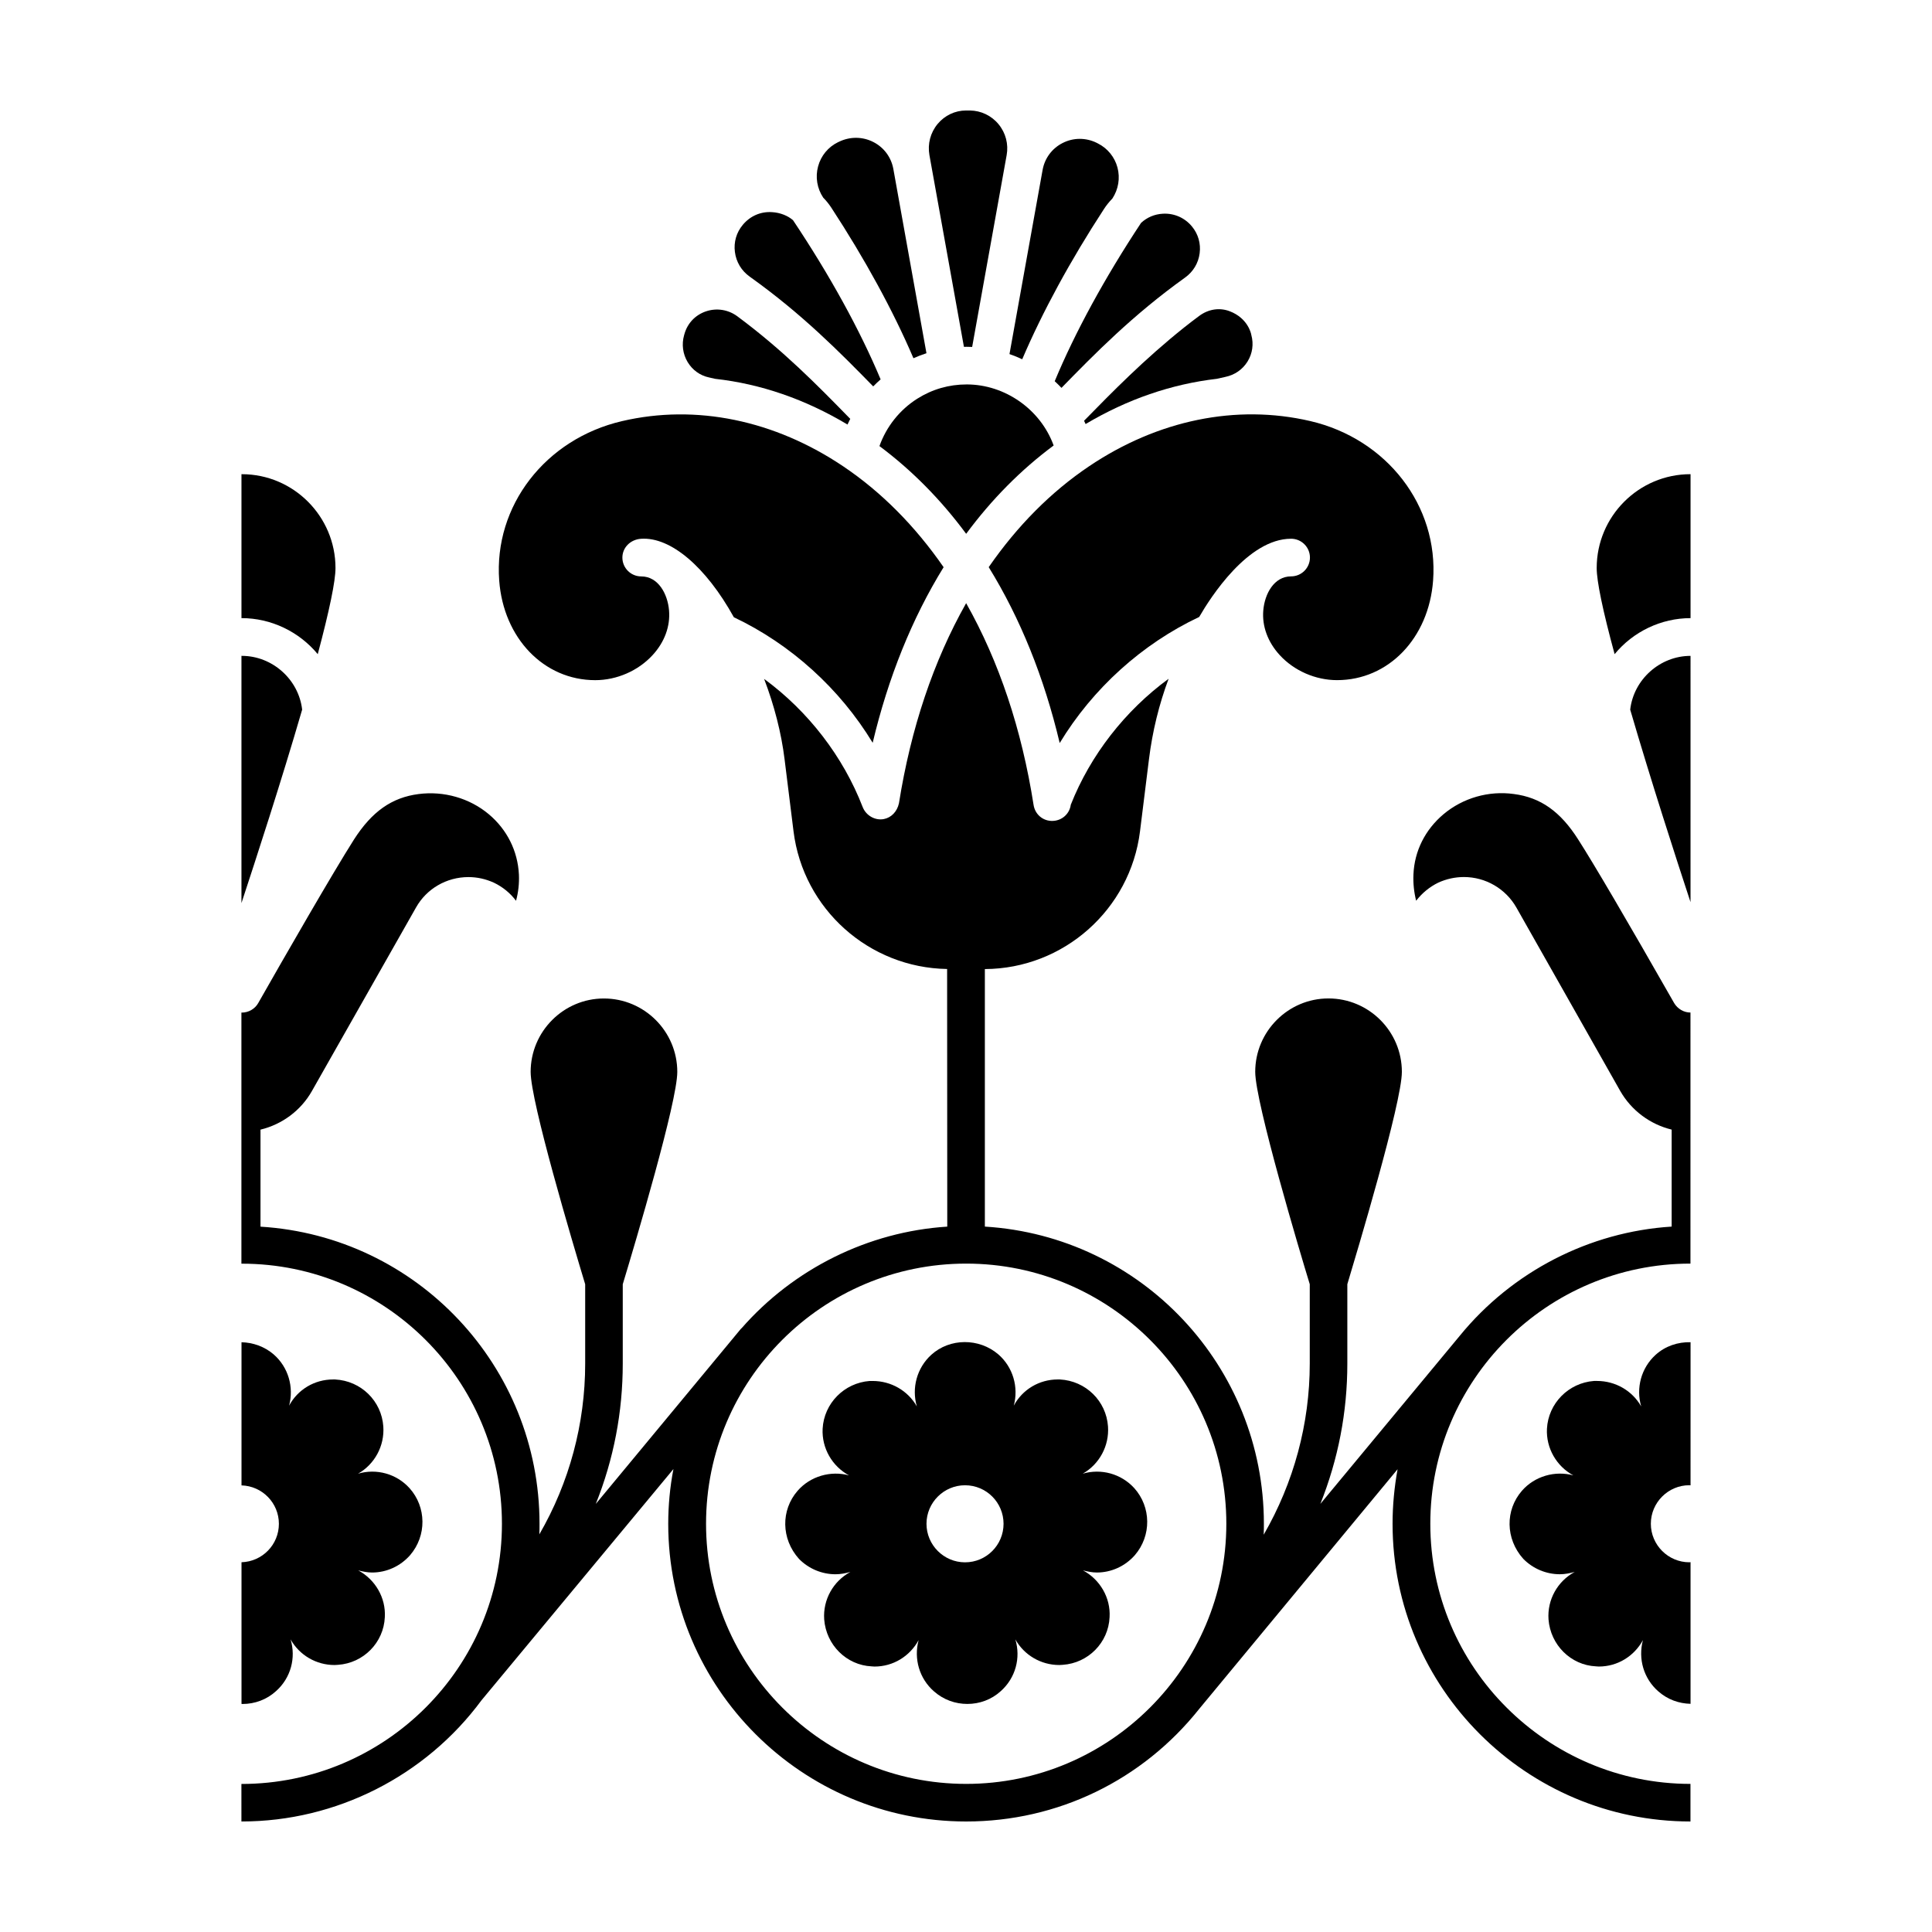
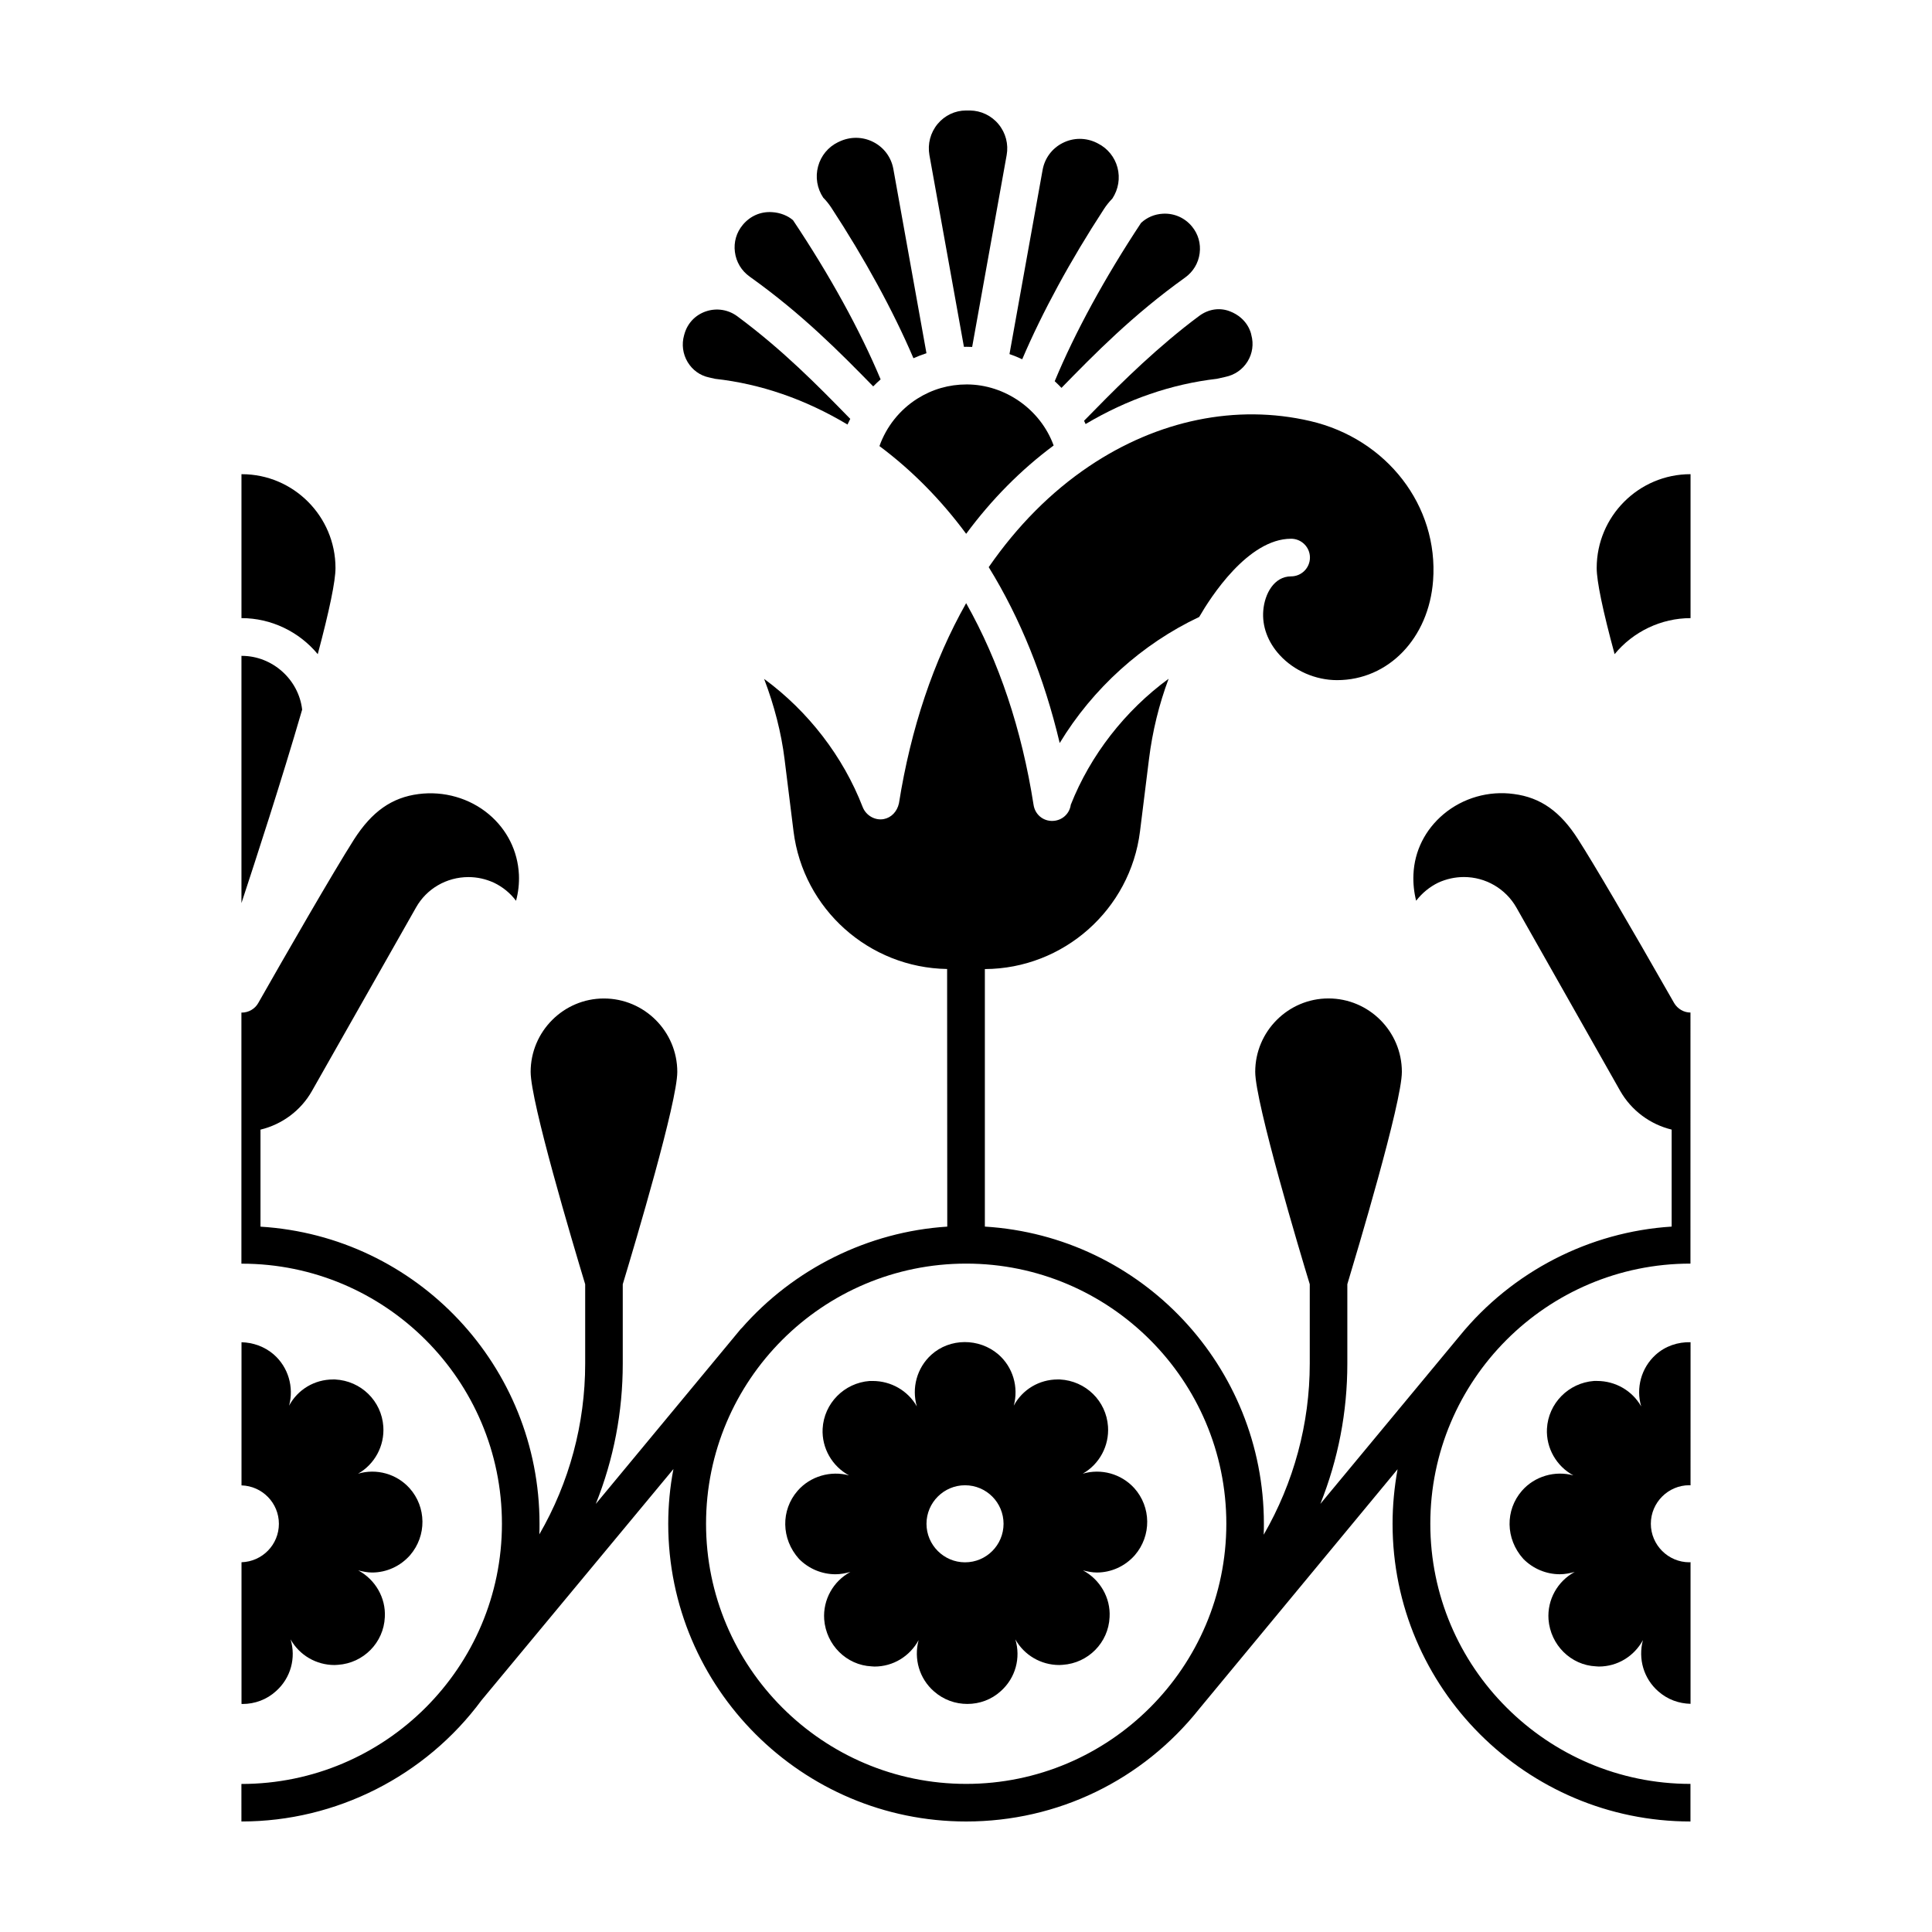
<svg xmlns="http://www.w3.org/2000/svg" fill="#000000" width="800px" height="800px" version="1.1" viewBox="144 144 512 512">
  <g>
    <path d="m430.94 534.54c4.394-2.504 7.047-7.356 6.691-12.508-0.457-6.742-5.875-12.102-12.766-12.461h-0.559c-4.902 0-9.344 2.656-11.645 6.941 1.328-4.902-0.207-10.211-4.086-13.582-5.109-4.394-12.867-4.344-17.77 0.102-3.828 3.473-5.262 8.836-3.828 13.684-2.348-4.137-6.793-6.742-11.695-6.742h-0.816c-6.742 0.508-12.102 5.926-12.461 12.664-0.258 5.16 2.555 9.961 6.996 12.359-4.852-1.328-10.262 0.207-13.633 4.086-4.445 5.109-4.394 12.715 0.359 18.027 2.606 2.656 6.125 4.086 9.703 4.086 1.328 0 2.606-0.258 3.93-0.613-4.543 2.453-7.301 7.356-6.941 12.559 0.508 6.793 5.926 12.152 12.559 12.461l0.766 0.051c4.953 0 9.344-2.707 11.695-6.996-1.324 4.953 0.207 10.211 4.086 13.582 2.555 2.246 5.668 3.32 8.836 3.32 3.219 0 6.383-1.125 8.887-3.422 3.879-3.473 5.309-8.781 3.828-13.684 2.348 4.188 6.793 6.793 11.645 6.793l0.918-0.051c6.742-0.457 12.102-5.875 12.41-12.617 0.309-5.16-2.555-10.012-7.047-12.41 1.223 0.309 2.453 0.562 3.68 0.562 3.777 0 7.457-1.633 10.062-4.594 4.445-5.16 4.344-12.766-0.152-17.77-3.484-3.828-8.801-5.254-13.652-3.828zm-31.199 23.492c-5.617 0-10.211-4.594-10.211-10.211 0-5.617 4.594-10.211 10.211-10.211 5.668 0 10.211 4.594 10.211 10.211 0 5.617-4.543 10.211-10.211 10.211z" />
    <path d="m436.57 199.38c0.605-0.934 1.328-1.84 2.231-2.781 1.586-2.438 2.09-5.387 1.34-8.207-0.734-2.769-2.629-5.094-5.188-6.375l-0.324-0.168c-2.871-1.41-6.156-1.402-9.004 0.039-2.82 1.426-4.762 4.031-5.324 7.144l-8.777 48.805c1.152 0.398 2.289 0.855 3.375 1.371 5.328-12.488 12.809-26.25 21.672-39.828z" />
    <path d="m400.18 245.88c-4.707 0-9.109 1.27-13.09 3.777-4.648 2.941-8.191 7.387-10.027 12.559 8.57 6.387 16.293 14.207 22.98 23.25 6.75-9.129 14.547-17 23.184-23.406-3.469-9.551-12.879-16.18-23.047-16.18z" />
    <path d="m425.3 246.79c8.832-9.043 18.863-19.277 32.742-29.223 2.168-1.547 3.543-3.84 3.879-6.449 0.336-2.57-0.379-5.09-2.035-7.094-1.875-2.289-4.707-3.562-7.719-3.387-2.191 0.121-4.18 0.957-5.773 2.43-9.594 14.508-17.504 29.004-22.883 41.957 0.609 0.566 1.211 1.16 1.789 1.766z" />
    <path d="m457.79 230.8c-10.559 8.438-18.93 16.977-26.32 24.52l-0.18 0.188c0.141 0.293 0.273 0.586 0.402 0.871 11.039-6.566 22.742-10.594 34.793-11.992 0.594-0.152 1.414-0.332 2.227-0.5 2.492-0.508 4.594-1.965 5.91-4.102 1.293-2.106 1.652-4.602 0.992-7.012l-0.035-0.168c-0.031-0.172-0.855-4.281-5.699-6.125h-0.004c-2.676-1.023-5.629-0.574-8.082 1.246-1.301 0.961-2.648 1.996-4.004 3.074z" />
    <path d="m399.45 235.91c0.246-0.004 0.488-0.004 0.734-0.004 0.484 0 0.973 0.012 1.449 0.035l9.141-50.824c0.527-2.922-0.25-5.91-2.156-8.207-1.875-2.273-4.637-3.594-7.57-3.629h-1.055c-2.887 0.004-5.617 1.301-7.492 3.543-1.926 2.301-2.719 5.32-2.195 8.277z" />
    <path d="m342.69 217.32c13.879 9.891 23.895 20.062 32.719 29.078 0.645-0.656 1.301-1.273 1.965-1.859-5.477-13.07-13.496-27.641-23.211-42.176-1.352-1.195-3.406-2.019-5.547-2.141-3.039-0.207-5.824 1.027-7.777 3.371-1.684 2.023-2.422 4.574-2.082 7.18 0.34 2.664 1.734 4.984 3.934 6.547z" />
    <path d="m364.27 198.98c8.914 13.617 16.445 27.418 21.801 39.953 1.113-0.5 2.266-0.941 3.449-1.324l-8.77-48.809c-0.559-3.113-2.492-5.727-5.309-7.164-2.84-1.449-6.141-1.484-9.055-0.09l-0.344 0.16c-2.574 1.258-4.488 3.586-5.238 6.383-0.773 2.832-0.27 5.856 1.363 8.297 0.715 0.707 1.465 1.633 2.102 2.594z" />
    <path d="m406.02 294.3c8.363 13.547 14.688 29.223 18.812 46.613 8.746-14.445 21.82-26.27 36.969-33.414 2.938-5.098 12.898-20.727 24.359-20.727 2.746 0 4.988 2.238 4.988 4.984 0 2.75-2.238 4.988-4.988 4.988-4.543 0-7.008 4.664-7.375 9.004-0.363 4.191 1.184 8.402 4.352 11.855 3.812 4.16 9.496 6.641 15.195 6.641 13.613 0 24.32-11.105 25.453-26.406 1.465-19.766-12.238-37.535-32.578-42.258-19.566-4.539-40.379-0.277-58.625 12.012-10.039 6.758-18.977 15.746-26.562 26.707z" />
    <path d="m331.92 244.03c0.539 0.109 1.082 0.238 1.629 0.367 12.043 1.336 23.855 5.41 35.047 12.113 0.23-0.5 0.465-0.996 0.727-1.508l-0.504-0.516c-8.121-8.305-17.297-17.68-29.406-26.656-2.41-1.789-5.488-2.273-8.316-1.32-2.797 0.945-4.871 3.102-5.688 5.926l-0.117 0.406c-0.684 2.387-0.344 4.973 0.938 7.106 1.277 2.129 3.301 3.578 5.691 4.082z" />
-     <path d="m301.75 324.25c5.703 0 11.383-2.484 15.199-6.644 3.176-3.449 4.715-7.664 4.352-11.855-0.371-4.332-2.84-8.996-7.375-8.996-2.75 0-4.988-2.238-4.988-4.988 0-2.648 2.125-4.797 4.941-4.984 7.844-0.543 17.199 7.43 24.598 20.793 15.059 7.129 28.074 18.902 36.793 33.273 4.125-17.359 10.445-33.004 18.797-46.535-7.562-10.922-16.469-19.891-26.496-26.656-18.285-12.332-39.133-16.621-58.699-12.062-20.348 4.719-34.047 22.496-32.578 42.258 1.141 15.289 11.844 26.398 25.457 26.398z" />
    <path d="m228.21 317.36c3.113-11.695 4.699-19.355 4.699-22.828 0-13.684-11.133-24.867-24.816-24.867h-0.102v38.141c7.859 0 15.266 3.578 20.219 9.555z" />
    <path d="m208.09 317.81h-0.102v65.52c3.828-11.645 10.52-32.121 16.086-51.273-0.922-8.02-7.918-14.246-15.984-14.246z" />
    <path d="m567.14 294.53c0 3.473 1.582 11.184 4.75 22.828 4.902-5.977 12.359-9.547 20.121-9.547v-38.148c-13.734-0.008-24.871 11.176-24.871 24.867z" />
-     <path d="m576.02 332.06c5.516 18.895 12.152 39.371 15.984 51.016l0.004-65.262c-8.074 0-15.066 6.227-15.988 14.246z" />
    <path d="m587.67 409.83c-12.664-22.215-21.246-36.82-25.434-43.359-4.699-7.406-9.961-11.133-17.055-12.051-6.641-0.918-13.48 1.023-18.641 5.359-4.852 4.086-7.715 9.754-7.965 15.984-0.102 2.348 0.152 4.699 0.715 6.941 1.582-2.039 3.578-3.68 5.875-4.801 2.144-0.973 4.445-1.48 6.793-1.48 5.719 0 11.027 3.062 13.891 8.07l27.523 48.617c2.977 5.203 7.949 8.863 13.633 10.246v25.703c-21.805 1.379-42.234 11.898-56.125 28.902l-36.973 44.582c4.75-11.898 7.148-24.359 7.148-37.176v-21.039c2.453-8.172 14.453-48.105 14.453-56.277 0-10.727-8.73-19.457-19.457-19.457-10.672 0-19.406 8.73-19.406 19.457 0 8.121 11.949 48.105 14.453 56.277v21.039c0 15.93-4.238 31.559-12.207 45.348 0.051-0.973 0.051-1.941 0.051-2.91 0-41.719-32.426-76.191-73.945-78.746v-68.246c20.883-0.109 38.535-15.766 41.117-36.512l2.379-19.141c0.91-7.344 2.664-14.496 5.199-21.281-11.559 8.465-20.727 20.242-25.926 33.387-0.301 2.191-1.965 3.883-4.156 4.223-2.801 0.43-5.262-1.406-5.699-4.152-3.141-20.051-9.148-38.043-17.875-53.496-8.66 15.332-14.652 33.172-17.809 53.047-0.492 2.211-2.031 3.793-4.012 4.172-2.324 0.438-4.719-0.938-5.602-3.195-5.18-13.387-14.418-25.371-26.117-33.957 2.699 7.062 4.566 14.363 5.414 21.25l2.379 19.141c2.559 20.605 20 36.168 40.703 36.492l0.039 68.277c-20.887 1.328-40.699 11.133-54.539 26.965h-0.051l-38.555 46.523c4.75-11.848 7.148-24.359 7.148-37.176v-21.039c3.422-11.336 14.453-48.359 14.453-56.277 0-10.727-8.73-19.457-19.457-19.457-10.672 0-19.406 8.73-19.406 19.457 0 7.914 11.027 44.941 14.453 56.277v21.039c0 15.879-4.188 31.508-12.152 45.246 0.051-0.973 0.051-1.891 0.051-2.805 0-41.719-32.426-76.191-73.945-78.746v-25.711c5.715-1.387 10.695-5.043 13.633-10.242l27.578-48.617c2.805-5.004 8.121-8.07 13.891-8.07 2.348 0 4.594 0.508 6.742 1.48 2.348 1.125 4.344 2.754 5.875 4.801 0.613-2.246 0.867-4.594 0.766-6.941-0.309-6.231-3.113-11.898-7.965-15.984-5.109-4.289-11.949-6.231-18.641-5.359-7.098 0.918-12.359 4.644-17.109 12.051-5.617 8.836-18.332 30.945-25.383 43.359-0.867 1.531-2.555 2.504-4.344 2.504h-0.102v66.539h0.102c37.992 0 68.941 30.895 68.941 68.941 0 37.992-30.945 68.941-69.043 68.941l0.004 9.941h0.102c24.918 0 48.668-12 63.523-32.121l50.863-61.277c-0.918 4.75-1.379 9.652-1.379 14.504 0 43.508 35.438 78.898 78.945 78.898 24.203 0 46.723-10.879 61.844-29.926l52.496-63.426c-0.867 4.801-1.328 9.602-1.328 14.453 0 43.508 35.438 78.898 78.945 78.898v-9.961c-19 0-36.258-7.766-48.719-20.223-12.508-12.461-20.223-29.719-20.223-48.719 0-38.043 30.895-68.941 68.941-68.941l0.004-66.535c-1.77 0-3.402-0.973-4.324-2.504zm-187.62 206.92c-38.043 0-68.941-30.945-68.941-68.941 0-38.043 30.895-68.941 68.941-68.941 37.992 0 68.941 30.895 68.941 68.941-0.004 37.996-30.949 68.941-68.941 68.941z" />
    <path d="m578.93 516.71c-2.348-4.137-6.793-6.742-11.695-6.742h-0.816c-6.742 0.508-12.102 5.926-12.461 12.664-0.258 5.16 2.555 9.961 6.996 12.359-4.852-1.328-10.262 0.207-13.633 4.086-4.445 5.109-4.394 12.715 0.359 18.027 2.606 2.656 6.125 4.086 9.703 4.086 1.328 0 2.606-0.258 3.93-0.613-4.543 2.453-7.301 7.356-6.941 12.559 0.508 6.793 5.926 12.152 12.559 12.461l0.766 0.051c4.953 0 9.344-2.707 11.695-6.996-1.324 4.953 0.207 10.211 4.086 13.582 2.469 2.176 5.473 3.223 8.531 3.293v-37.539c-0.105 0.004-0.203 0.031-0.309 0.031-5.617 0-10.211-4.594-10.211-10.211s4.594-10.211 10.211-10.211c0.105 0 0.203 0.031 0.309 0.031l0.004-37.93c-3.34-0.086-6.68 1.008-9.246 3.332-3.836 3.469-5.266 8.828-3.836 13.68z" />
    <path d="m217.18 592.14c3.879-3.473 5.309-8.781 3.828-13.684 2.348 4.188 6.793 6.793 11.645 6.793l0.918-0.051c6.742-0.457 12.102-5.875 12.41-12.617 0.309-5.16-2.555-10.012-7.047-12.41 1.223 0.309 2.453 0.562 3.68 0.562 3.777 0 7.457-1.633 10.062-4.594 4.445-5.16 4.344-12.766-0.152-17.77-3.473-3.828-8.781-5.262-13.633-3.828 4.394-2.504 7.047-7.356 6.691-12.508-0.457-6.742-5.875-12.102-12.766-12.461h-0.559c-4.902 0-9.344 2.656-11.645 6.941 1.328-4.902-0.207-10.211-4.086-13.582-2.438-2.098-5.477-3.148-8.523-3.223v37.934c5.523 0.168 9.906 4.672 9.906 10.184s-4.383 10.016-9.906 10.184v37.539c0.102 0 0.203 0.023 0.301 0.023 3.207-0.012 6.375-1.137 8.875-3.434z" />
  </g>
</svg>